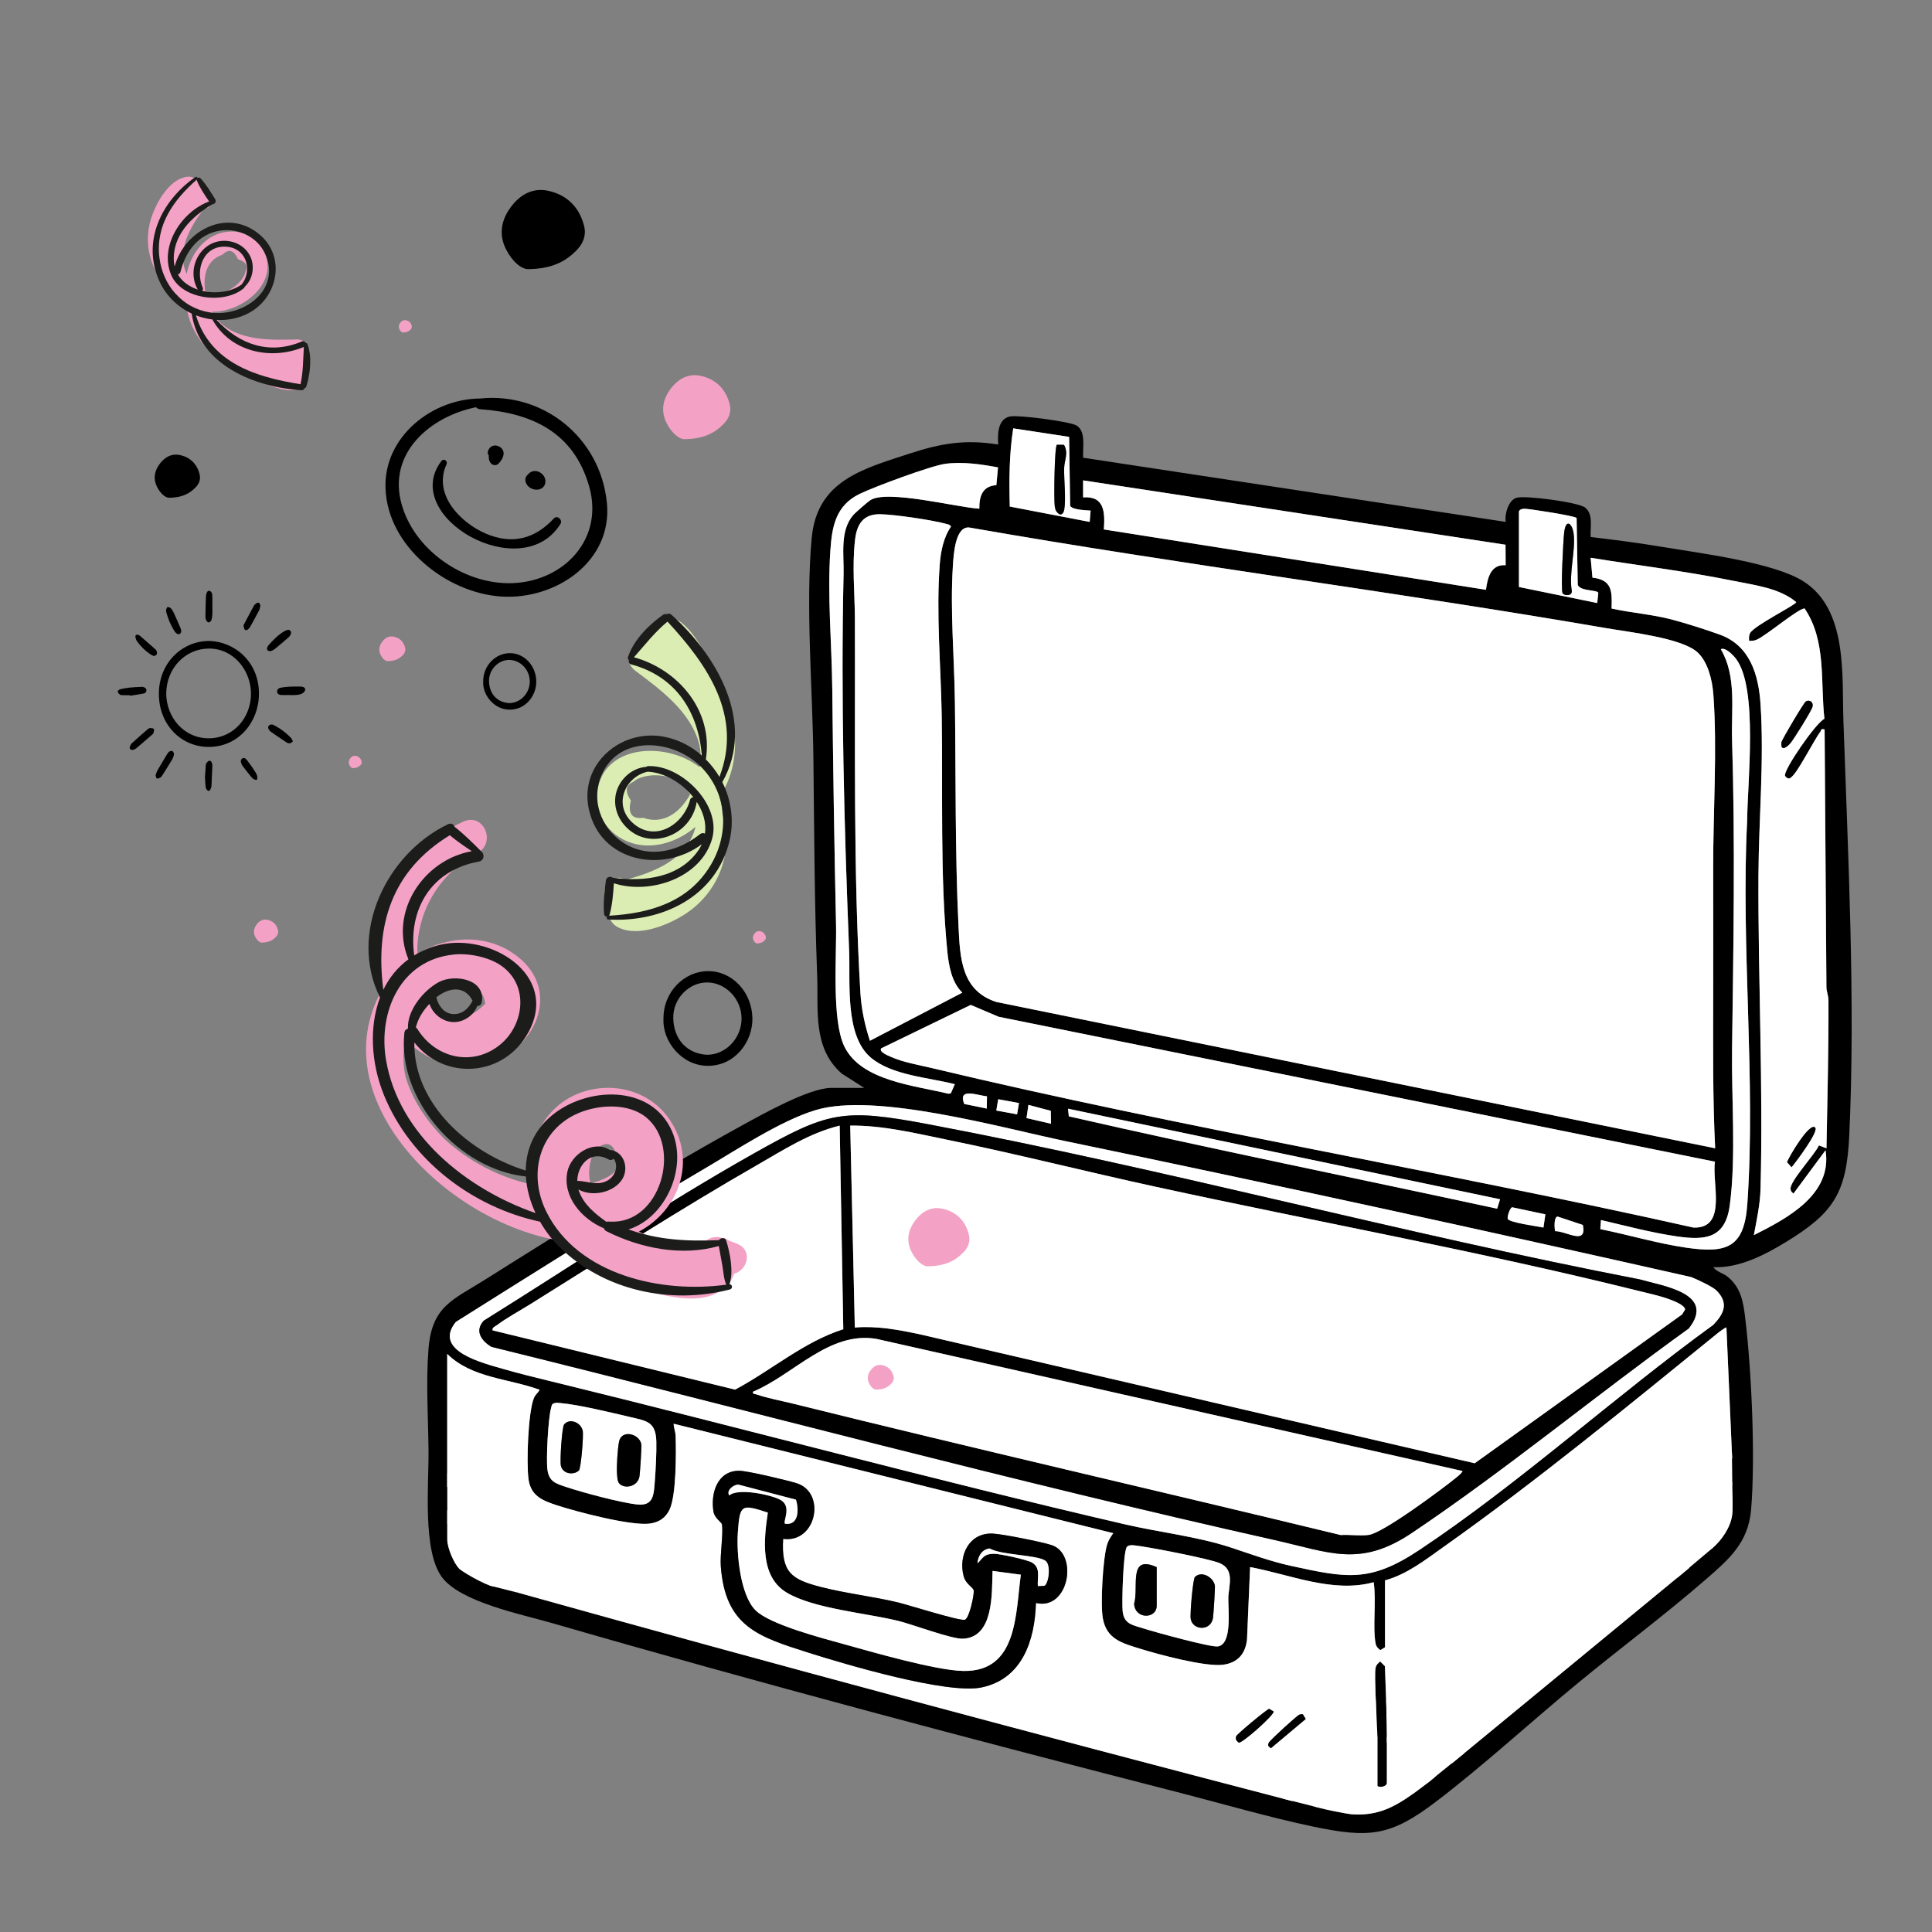
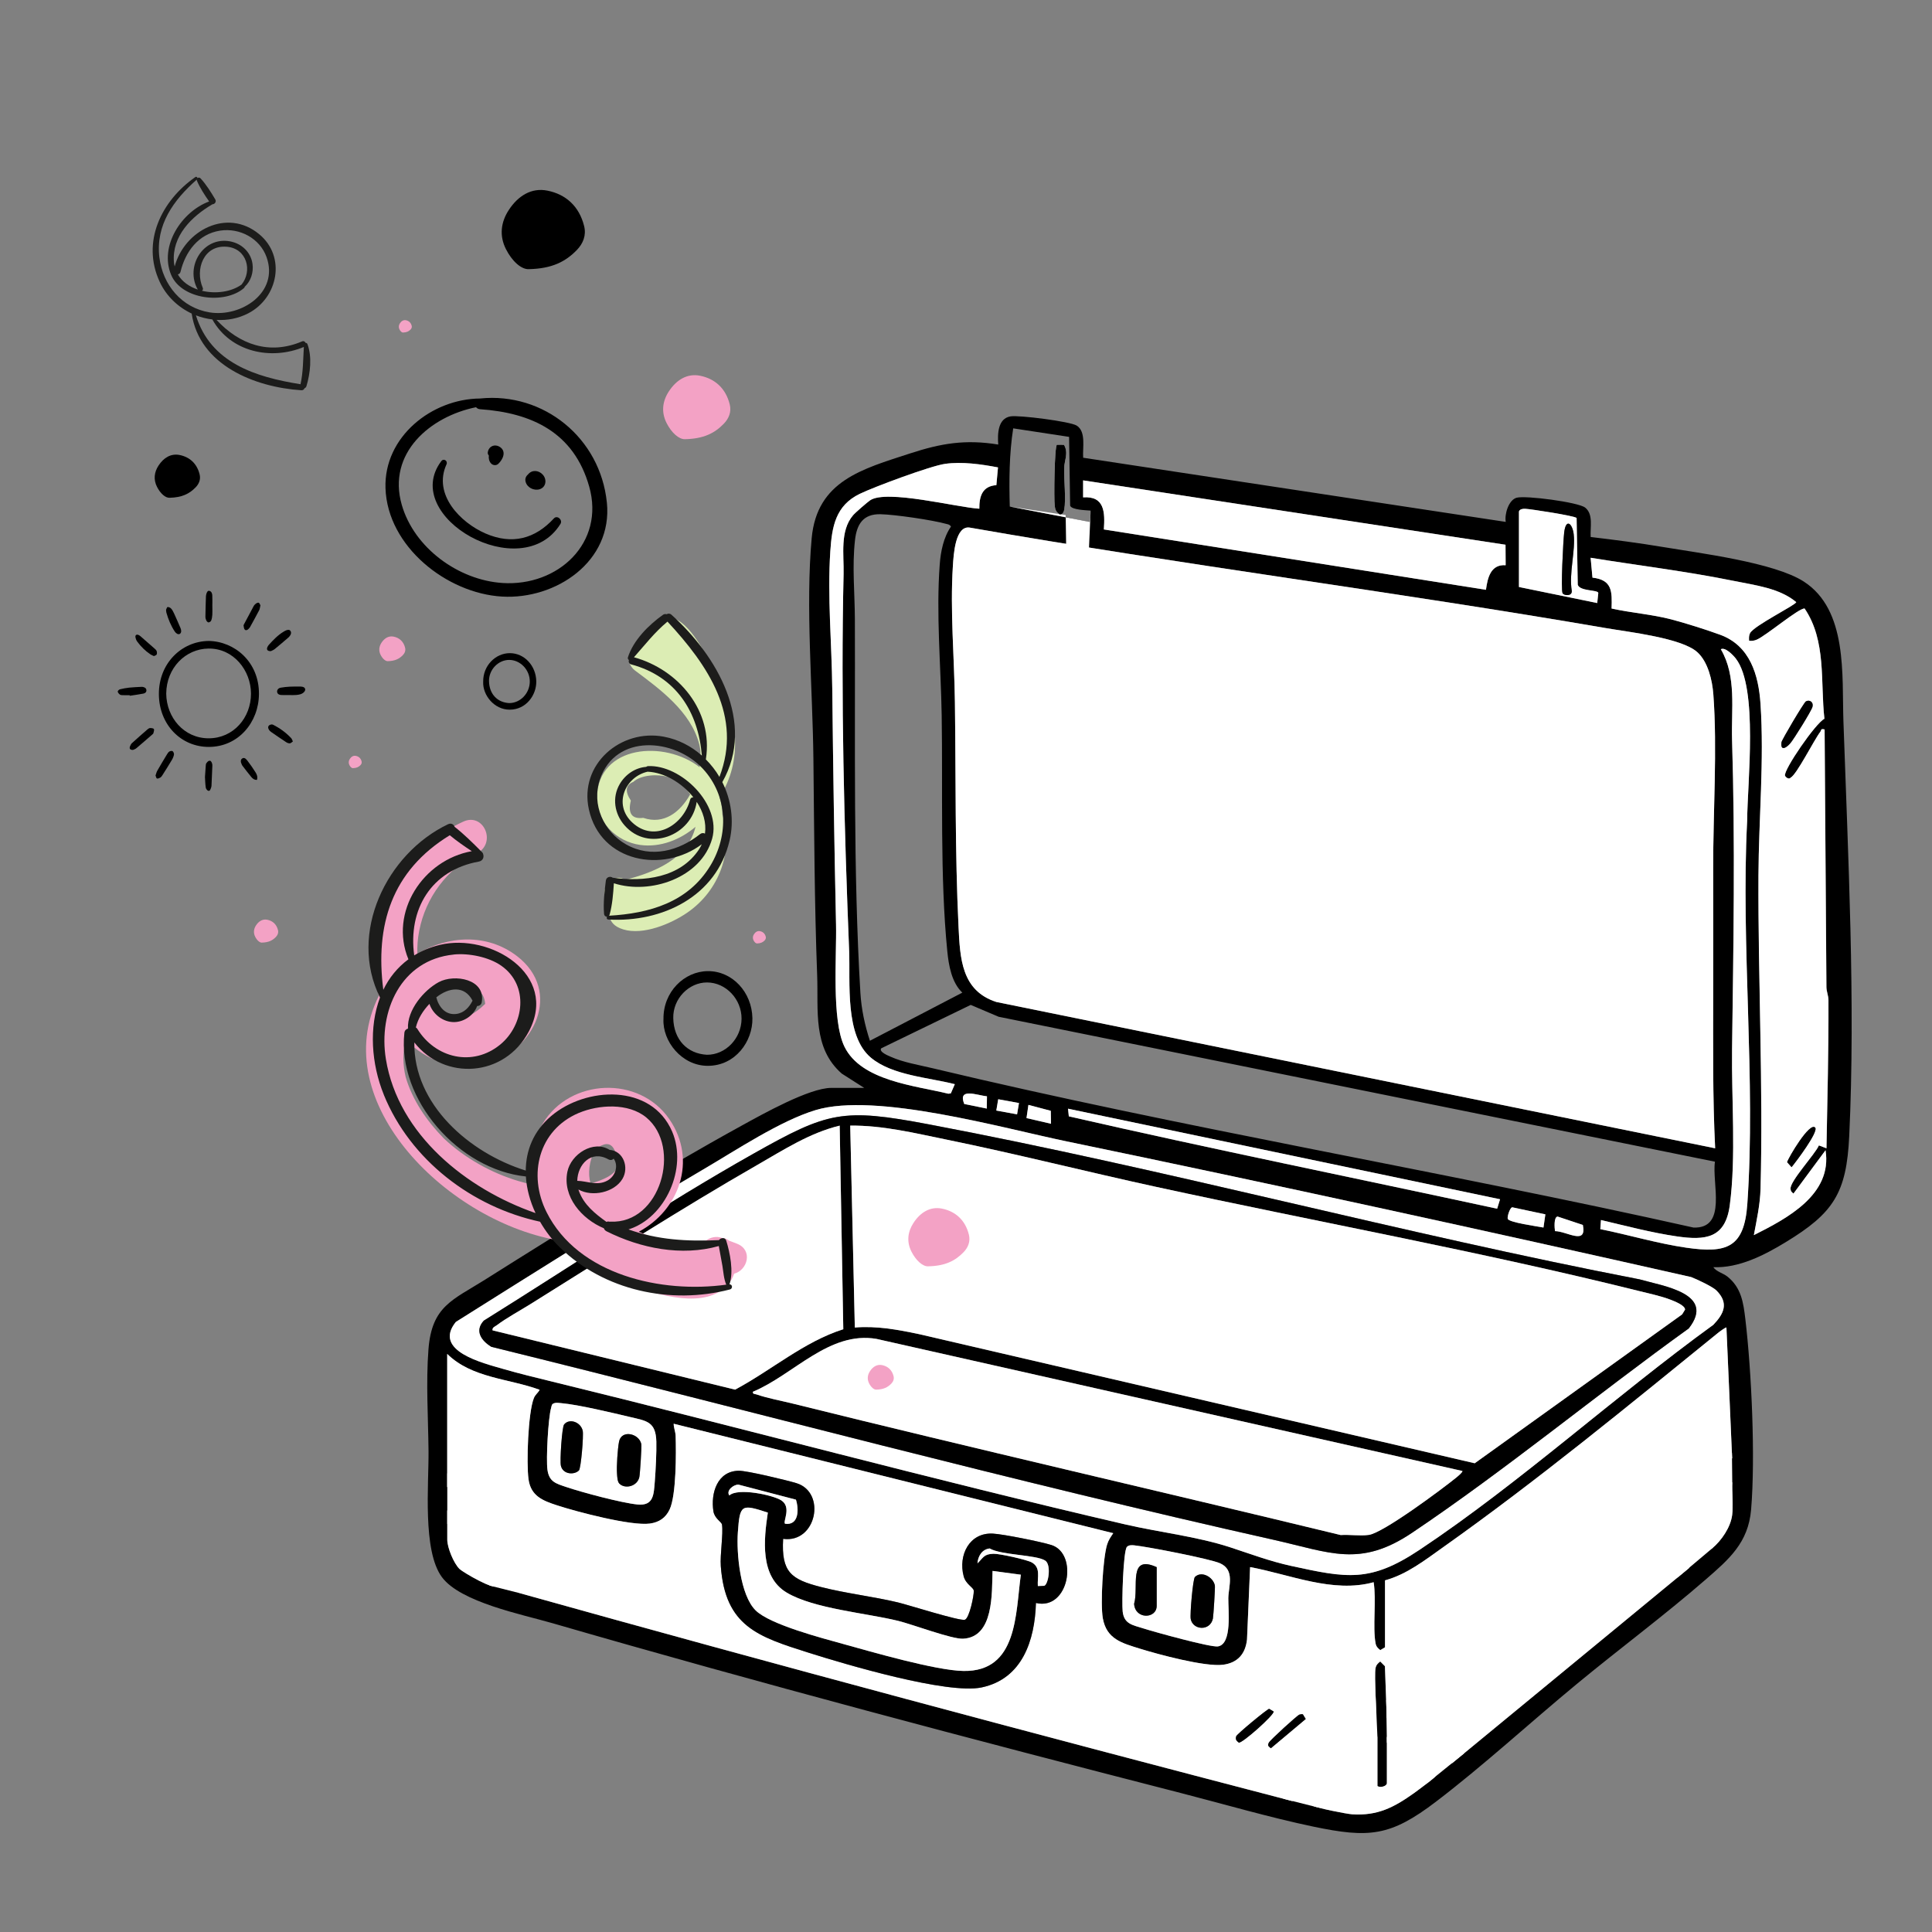
<svg xmlns="http://www.w3.org/2000/svg" id="Calque_1" version="1.1" viewBox="0 0 1024 1024">
  <rect x="0" y="0" width="1024" height="1024" fill="#808080" stroke="none" />
  <g>
    <g>
      <path d="M458.07,576.62l-11.91-7.59c-15.55-13.59-12.35-33.59-13.04-51.96-1.45-38.36-1.57-76.5-2-115-.4-36.61-4.21-80.8-.91-116.83,2.79-30.45,26.89-36.66,52.1-44.9,16.39-5.35,29.32-7.57,46.78-4.72-.4-5.51-.3-13.84,6.56-14.94,4.54-.73,31.49,2.7,35,4.88,5.15,3.2,3.05,11.95,3.45,17.05l223.99,34.01c-.76-4,1.47-11.57,5.71-12.8,4.66-1.35,32.78,2.36,36.37,5.22,4.48,3.58,2.57,10.53,2.92,15.58,12.74,1.51,25.56,3.17,38.21,5.29,19.55,3.27,59.01,8.21,74.7,18.3,23.44,15.08,20.21,49.76,21.05,73.95,2.44,70.88,6.44,149.35,3.08,220-1.44,30.27-8.35,40.82-33.74,56.26-11.29,6.87-24.77,13.78-38.3,13.21,1.57,2.37,5.23,3.18,7.49,4.99,7.32,5.86,8.45,13.72,9.49,22.51,3.3,27.72,5.38,73.53,3.05,101.03-1.49,17.54-11.72,26.29-24.02,36.98-21.9,19.03-46.04,36.96-68.49,55.51-24.56,20.3-49.46,43.21-74.63,62.37-24.04,18.31-35.34,19.3-64.91,13.12-23.1-4.83-47.2-11.89-70.2-17.8-110.72-28.45-223.25-58.2-333-90-16.19-4.69-48.68-11.08-58.61-24.39-10.39-13.93-6.96-49.13-7.13-66.87-.17-17.8-1.41-36-.03-53.95,1.77-22.93,12.86-26.08,30.07-36.93,43.64-27.53,91.13-56.98,136.24-81.76,10.77-5.92,35.57-19.83,47.17-19.83h17.5,0ZM578.06,270.63c-2.48-.22-10.09-.36-10.86-2.64l-.56-36.44-29.62-4.51c-2.12,13.51-2.21,27.65-1.82,41.44l42.35,8.15.5-6h.01ZM528.96,247.73c-8.88-1.69-19.12-3.17-28.15-1.87-7.73,1.11-37.4,12.15-45.12,15.88-12.8,6.19-14.75,17.25-15.61,30.39-1.59,24.09.77,48.98,1.03,72.95.45,41.72,1.08,83.42,2,125,.37,16.67-2.41,50.46,4.42,64.58,8.87,18.33,37.55,20.7,55.09,25.02l1.33-.17,2.12-4.88c-13.85-3.56-33.2-4.62-44.47-14.04-13.97-11.67-10.88-39.97-11.54-56.46-2.64-66.21-4.45-133.82-2.95-199.97.23-10.21-2.03-22.68,4.98-31.02,1.21-1.44,7.63-6.97,9.05-7.95,8.69-5.98,46.28,3.79,57.92,4.43-.09-6.56,1.61-12.03,9.03-12.48l.86-9.42h.01,0ZM797.96,288.72l-223.9-34.11v9c11.39-.8,11.63,7.86,11,17.01l202.52,31.98c.85-6.32,2.5-13.6,10.44-13.02l-.07-10.86h.01,0ZM805.07,271.12v40l41.49,8.51.57-5.4c-.45-1.69-9.72-.78-10.9-4.28l-.6-35.4c-.81-1.12-24.24-4.74-27.22-4.88-1.27-.06-2.95.14-3.35,1.45h0ZM461.08,551.62l48.97-25.5c-5.7-5.42-7.23-14.51-7.97-22.01-3.92-39.56-2.32-84.86-2.97-125.03-.43-26.15-3-53.72-1.03-79.95.51-6.83,2.01-14.34,5.96-20.02-.68-1.15-1.44-1.14-2.52-1.44-7.32-2.05-27.3-4.98-34.93-5.12-9.06-.17-12.47,5.23-13.42,13.68-1.59,14.11-.12,27.94-.07,41.85.25,64.91-.92,133.6,2.92,198.08.52,8.7,2.35,17.23,5.05,25.46h.01,0ZM909.07,608.62c-1.38-27.47-1.03-55.01-1.04-82.54,0-21.79.07-44.04,0-65.92-.09-29.4,2.24-63.32.08-92.08-.56-7.44-2.8-17.3-8.54-22.46-8.38-7.52-36.39-10.64-48.3-12.7-111.98-19.32-224.9-33.61-336.84-53.21-8.19-1.85-9.01,14.41-9.39,20.36-1.51,23.77.77,48.35,1.08,72,.53,39.6,0,79.5,1.92,119.08.81,16.75,1.51,33.95,20.08,39.92l380.95,77.54h0ZM927.08,339.61c-.08-1.37-.16-2.71.49-4,2.03-4.04,24.44-15.02,24.49-16.49-8.79-7.41-21.8-8.94-32.79-11.19-25.15-5.12-50.9-8.23-76.18-12.32l.98,10.53c10.51,1.2,10.43,7.31,10.13,16.37,10.45,2.32,21.35,3.06,31.72,5.78,7.42,1.94,18.76,5.53,25.86,8.14,15.8,5.81,20.33,21.24,21.36,36.64,2,29.98-.95,61.08-1.09,90.99-.25,55.14,2.56,111.16,1.1,166.1-.22,8.18-2.05,16.5-3.54,24.46,17.56-8.84,41.71-21.44,38-45l-17,22.98c-.95-.79-1.46-1.17-1.56-2.51-.31-4.14,12.95-18.22,15.04-23.02l4.01,1.54c.49-26.18,1.16-52.32,1.05-78.54,0-2.36-1.07-4.56-1.08-6.92-.3-45.53-.68-91.02-.96-136.54-2.3-.57-1.64.42-2.29,1.26-3.27,4.24-12.5,22.66-15.69,24.26-.94,1.23-2.8-.26-3.01-1.07-.78-3.02,16.2-27.82,20.89-30.11-2.21-19.51,1.14-41.25-10.49-58.43-2.91-.43-20.67,14.6-25.45,16.53-1.34.54-2.52.73-3.95.54l-.04.02h0ZM848.2,651.48c15.03,3.03,30.51,7.66,45.66,9.85,21.34,3.07,30.64.01,32.25-23.16,4.58-65.74-3.49-136.8-.09-203.09.12-20.35,5.94-70.45-5.96-85.95-1.52-1.97-5.69-6.27-7.99-5.01,8.48,14.39,5.45,32.05,5.95,48.05,1.7,54.6.73,109.34,0,163.92-.35,26.33,2.21,57.13-1.22,82.78-2.35,17.54-12.94,18.64-27.95,16.47-13.22-1.92-27.27-5.62-40.31-8.69l-.35,4.85v-.02h.01ZM908.97,615.72l-379.68-76.82-14.79-6.28-47.43,23.01c-1.42,1.91,3.96,3.99,5.02,4.47,6.64,2.99,14.87,4.33,21.97,6.03,133.51,31.92,269.59,54.48,403.56,84.51,18.06.57,9.6-23.59,11.35-34.93h0ZM523.02,587.57l.1-6.49c-5.34-.57-15.57-4.78-12.05,4.05l11.96,2.44h-.01ZM540.08,584.63l-11-2.01-1.01,5.99,11,2.01,1.01-5.99ZM909.73,683.96c-2.01-2.01-10.41-5.96-13.4-7.1-110.06-24.85-220.53-49.01-331.07-71.93-34.29-7.11-101.24-26.14-132.95-16.57-18.78,5.67-42.19,21.29-59.55,31.45-44.26,25.92-87.78,53.63-131.16,80.84-12.46,15.42,14.64,21.85,25.04,24.89,8.56,2.5,17.55,4.66,26.22,6.78,101.02,24.7,201.94,52.09,303.39,75.61,18.24,4.23,38.22,6.42,55.82,12.18,10.52,3.44,20.98,7.38,32.17,9.83,29.79,6.52,41.99,8.9,68.14-8.51,53.28-35.47,103.71-81.56,155.73-119.27,5.61-5.88,8.34-11.47,1.61-18.21h.01ZM556.94,588.75l-11.86-3.14-1.01,7,13,3-.12-6.87h-.01ZM795.07,635.63l-229-48,.43,4.06c75.31,17.25,151.38,32.61,227.02,48.95l1.55-5.01ZM819.08,643.63l-17.57-3.74c-1.25.23-2.73,4.94-2.37,6.11.59,1.95,15.92,4.04,18.93,4.62l1.01-6.99ZM824.18,652.52c6.25.04,17.01,7.74,14.77-3.27l-13.41-4.46c-2.07.35-1.61,6-1.36,7.73h0ZM734.07,837.62v35.5l-2.49,1.5c-1.26-.99-2.17-1.85-2.49-3.52-1.64-8.56.48-23.16-1.04-32.47-21.52,5.96-44.29-4.1-65.48-8.02l-1.64,38.39c-.84,7.62-4.92,12.32-12.63,13.36-9.43,1.27-34.08-5.38-44.01-8.47s-17.82-5.07-19.79-16.21c-1.33-7.52.05-31.56,2.23-38.87.73-2.46,1.93-4.12,3.31-6.17l-232.99-58.01c.02,2.22.97,4.2,1.04,6.45.3,9.01.35,31.38-3.16,38.94-2.08,4.48-5.59,6.85-10.48,7.52-9.88,1.36-38.73-6.24-49.18-9.65-7.57-2.47-13.93-4.92-15.15-13.85s-.25-35.3,2.83-42.99c.78-1.94,2.21-2.73,3.07-4.41-16.43-6.03-35.91-6.15-49-19.01v70.5c20.41,11.75,33.69,31.41,37.19,54.81l1.46,1.54c136.07,38.07,272.6,74.53,409.34,110.16,4.97-21.82,21.3-40.47,43.92-44.1.96-1.12-.66-22.29.13-26.38.32-1.68,1.22-2.52,2.49-3.52l2.48,2.5,1,27.5c15.8-2.05,31.01,8.56,34.5,23.99l125.58-103.42c2.17-3.3.43-16.75,1.04-21.96,1.52-13.01,10.68-29.46,21.91-36.32l-3.02-69.29c-.22-.32-3.38,1.96-4.01,2.48-47.63,38.64-95.91,78.39-146.08,113.92-9.64,6.82-19.26,14.43-30.89,17.61v-.03h.01ZM293.71,743.73c-1.42.49-1.26,1.3-1.59,2.43-1.57,5.35-2.74,27.18-1.95,32.86.89,6.37,4.51,7.28,9.9,9.1,8.52,2.88,29.26,8.43,37.79,9.28,8.65.86,8.65-5.29,9.21-12.3.45-5.64.95-15.51.81-20.99-.28-10.59-5.06-10.98-13.76-13.04-9.61-2.27-27.46-6.58-36.66-7.38-1.2-.1-2.59-.36-3.74.03h0ZM918.07,803.12c.72-5.35-.52-11.98,0-17.5-8.73,6.67-12.83,21.84-12,32.52.12,1.48-.79,2.89,1.48,2.47,4.9-4.13,9.65-11.08,10.51-17.49h.01ZM237.07,800.62v15.5c0,4.12,3.4,12.49,6.51,15.49,1.71,1.65,19.3,12.06,19.51,8.49-2.41-12.74-9.44-27.07-19.49-35.51-.9-.75-5.73-4.9-6.53-3.97h0ZM597.31,819.86c-2,2.08-2.77,29.9-2.27,34.29.78,6.76,5.58,7.22,11.03,8.97s35.64,10.11,39.44,9.52c7.66-1.2,5.42-19.6,5.52-25.55.1-6.28,3.67-14.94-4.4-18.52-5.32-2.36-38.61-8.83-45.53-9.51-1.28-.13-2.83-.19-3.79.81h0ZM730.07,920.62c-15.53,1.9-29.43,16.18-33.69,30.8-.48,1.63-1.99,4.59-.33,5.7s17.67,4.29,20.54,4.48c13.55.9,22.22-3.64,32.8-11.17,1.71-1.22,10.77-7.94,11.25-8.83,1.67-3.16-3.47-12.56-6.07-14.98s-19.49-10.42-19.49-5.51v24c0,1.56-3.46,2.63-5,1.5v-26h0Z" />
      <path d="M909.07,608.62l-380.95-77.54c-18.57-5.97-19.27-23.17-20.08-39.92-1.91-39.58-1.39-79.48-1.92-119.08-.31-23.65-2.59-48.23-1.08-72,.38-5.95,1.19-22.21,9.39-20.36,111.94,19.6,224.87,33.89,336.84,53.21,11.91,2.06,39.93,5.18,48.3,12.7,5.75,5.16,7.99,15.01,8.54,22.46,2.16,28.76-.17,62.68-.08,92.08.07,21.88,0,44.12,0,65.92,0,27.54-.34,55.08,1.04,82.54h0Z" fill="#fff" />
      <path d="M734.07,837.62c11.63-3.18,21.25-10.78,30.89-17.61,50.17-35.53,98.46-75.28,146.08-113.92.64-.52,3.79-2.79,4.01-2.48l3.02,69.29c-11.23,6.86-20.38,23.31-21.91,36.32-.61,5.22,1.13,18.66-1.04,21.96l-125.58,103.42c-3.49-15.43-18.7-26.04-34.5-23.99l-1-27.5-2.48-2.5c-1.26,1-2.17,1.84-2.49,3.52-.78,4.08.84,25.26-.13,26.38-22.62,3.64-38.94,22.29-43.92,44.1-136.74-35.63-273.27-72.09-409.34-110.16l-1.46-1.54c-3.5-23.4-16.78-43.05-37.19-54.81v-70.5c13.08,12.86,32.56,12.98,49,19.01-.87,1.68-2.3,2.47-3.07,4.41-3.08,7.69-3.99,34.51-2.83,42.99,1.22,8.93,7.58,11.38,15.15,13.85,10.45,3.41,39.29,11.01,49.18,9.65,4.89-.67,8.39-3.04,10.48-7.52,3.51-7.56,3.46-29.93,3.16-38.94-.08-2.25-1.02-4.23-1.04-6.45l232.99,58.01c-1.39,2.05-2.58,3.71-3.31,6.17-2.18,7.31-3.56,31.35-2.23,38.87,1.97,11.15,10.25,13.25,19.79,16.21s34.58,9.74,44.01,8.47c7.71-1.04,11.79-5.74,12.63-13.36l1.64-38.39c21.19,3.91,43.96,13.98,65.48,8.02,1.51,9.32-.6,23.91,1.04,32.47.32,1.67,1.22,2.53,2.49,3.52l2.49-1.5v-35.5.03h-.01ZM415.08,815.63c17.68,2.43,23.01-24.66,7.01-29.53-5.1-1.55-26.14-6.62-30.53-6.57-11.36.15-14.97,11.85-13.43,21.53.61,3.81,4.32,5.55,4.54,7.01.75,5.01-1.1,15.76-.63,22.09,2.35,31.82,19.74,37.31,46.27,45.73,19.68,6.25,73.93,22.32,92.01,18.48,21.61-4.6,28.15-25.03,28.75-44.75,17.55,4.14,22.61-26.14,8.22-30.71-5.53-1.76-25.42-5.76-31.02-6.06-12.49-.69-18.48,11.47-15.51,22.59,1.17,4.39,5.19,5.83,5.35,7.67.2,2.38-2.33,14.62-4.71,15.39-2.62.85-29.91-7.86-35.51-9.19-13.44-3.2-27.6-4.76-40.83-8.17-15.67-4.03-21.01-7.76-19.98-25.5h0ZM672.68,905.71c-1.13.17-17.18,13.46-17.48,14.56-.48,1.77.11,2.32,1.39,3.35,1.92.4,18.87-14.75,18.47-16.49l-2.38-1.43h0ZM688.74,908.77c-1.06.28-15.48,13.46-16.19,14.83-.91,1.76-.16,1.91,1.04,3.01l18.48-15.51-1.51-2.48c-.61-.16-1.22,0-1.81.15h0Z" fill="#fff" />
-       <path d="M908.97,615.72c-1.75,11.34,6.71,35.49-11.35,34.93-133.98-30.04-270.05-52.6-403.56-84.51-7.1-1.7-15.33-3.04-21.97-6.03-1.06-.48-6.44-2.56-5.02-4.47l47.43-23.01,14.79,6.28,379.68,76.82h0Z" fill="#fff" />
      <path d="M927.08,339.61c1.43.19,2.61,0,3.95-.54,4.78-1.94,22.53-16.96,25.45-16.53,11.64,17.18,8.28,38.92,10.49,58.43-4.69,2.29-21.67,27.09-20.89,30.11.21.81,2.07,2.3,3.01,1.07,3.19-1.6,12.42-20.03,15.69-24.26.65-.84,0-1.83,2.29-1.26.28,45.51.66,91.01.96,136.54.02,2.36,1.07,4.56,1.08,6.92.1,26.22-.57,52.36-1.05,78.54l-4.01-1.54c-2.09,4.8-15.35,18.87-15.04,23.02.1,1.34.61,1.72,1.56,2.51l17-22.98c3.72,23.56-20.43,36.17-38,45,1.49-7.96,3.32-16.28,3.54-24.46,1.46-54.93-1.35-110.95-1.1-166.1.14-29.91,3.09-61.01,1.09-90.99-1.03-15.4-5.55-30.83-21.36-36.64-7.1-2.61-18.44-6.2-25.86-8.14-10.37-2.71-21.27-3.46-31.72-5.78.3-9.07.38-15.18-10.13-16.37l-.98-10.53c25.28,4.09,51.04,7.19,76.18,12.32,11,2.24,24,3.77,32.79,11.19-.04,1.48-22.45,12.45-24.49,16.49-.65,1.29-.57,2.63-.49,4l.04-.02h0ZM957.18,371.74c-1.09.62-12.75,20.36-12.93,21.61-.7,4.8,2.33,3.3,4.65.61,1.81-2.1,11.23-17.23,11.74-19.29.68-2.73-1.71-3.93-3.46-2.92h0ZM962.06,597.63c-2.94-3.1-14.17,15.99-14.83,18.35l2.34,2.63c2.2-2.67,14.5-18.87,12.49-20.98Z" fill="#fff" />
-       <path d="M461.08,551.62c-2.7-8.23-4.53-16.76-5.05-25.46-3.83-64.48-2.67-133.17-2.92-198.08-.05-13.91-1.53-27.74.07-41.85.95-8.45,4.36-13.85,13.42-13.68,7.62.14,27.6,3.07,34.93,5.12,1.09.3,1.84.3,2.52,1.44-3.95,5.68-5.45,13.19-5.96,20.02-1.97,26.22.6,53.79,1.03,79.95.65,40.16-.95,85.47,2.97,125.03.74,7.5,2.27,16.59,7.97,22.01l-48.97,25.5h-.01,0Z" fill="#fff" />
      <path d="M909.73,683.96c6.72,6.73,3.99,12.33-1.61,18.21-52.02,37.71-102.45,83.8-155.73,119.27-26.15,17.41-38.35,15.03-68.14,8.51-11.19-2.45-21.65-6.38-32.17-9.83-17.6-5.76-37.58-7.95-55.82-12.18-101.45-23.52-202.37-50.91-303.39-75.61-8.67-2.12-17.66-4.29-26.22-6.78-10.4-3.04-37.5-9.47-25.04-24.89,43.37-27.21,86.9-54.93,131.16-80.84,17.36-10.17,40.77-25.79,59.55-31.45,31.71-9.57,98.66,9.46,132.95,16.57,110.54,22.92,221.01,47.08,331.07,71.93,2.99,1.14,11.39,5.09,13.4,7.1h-.01ZM256.43,699.97c-5.01,5.46-1.28,10.58,3.94,13.85,137.99,34.08,275.9,71.22,414.69,102.31,29.89,6.7,45.71,14.85,73.33-3.7,49.79-33.44,97.89-73.25,146.68-108.32,14.51-18.55-13.45-22.4-25.98-26.01-126.13-24.36-250.64-58.31-376.82-82.18-45.76-8.66-53.27-6.78-92.86,15.52-48.52,27.33-95.71,59.07-142.97,88.53h-.01Z" fill="#fff" />
      <path d="M797.96,288.72l.07,10.86c-7.94-.58-9.59,6.7-10.44,13.02l-202.52-31.98c.63-9.14.39-17.8-10.99-17.01v-9l223.89,34.11h-.01Z" fill="#fff" />
      <path d="M528.96,247.73l-.86,9.42c-7.41.46-9.12,5.92-9.03,12.48-11.63-.63-49.22-10.41-57.92-4.43-1.42.98-7.84,6.5-9.05,7.95-7.01,8.33-4.75,20.81-4.98,31.02-1.5,66.15.31,133.76,2.95,199.97.66,16.5-2.43,44.79,11.54,56.46,11.27,9.42,30.62,10.48,44.47,14.04l-2.12,4.88-1.33.17c-17.53-4.32-46.22-6.69-55.09-25.02-6.83-14.11-4.05-47.9-4.42-64.58-.92-41.58-1.55-83.28-2-125-.26-23.97-2.62-48.86-1.03-72.95.87-13.13,2.82-24.19,15.61-30.39,7.71-3.73,37.39-14.77,45.12-15.88,9.03-1.3,19.28.18,28.15,1.87h-.01Z" fill="#fff" />
      <path d="M848.2,651.48l.35-4.85c13.04,3.07,27.09,6.78,40.31,8.69,15.01,2.18,25.61,1.07,27.95-16.47,3.43-25.66.87-56.46,1.22-82.78.73-54.58,1.7-109.31,0-163.92-.5-16,2.53-33.65-5.95-48.05,2.3-1.26,6.47,3.04,7.99,5.01,11.9,15.5,6.08,65.6,5.96,85.95-3.39,66.29,4.68,137.36.09,203.09-1.62,23.18-10.91,26.24-32.25,23.16-15.15-2.18-30.63-6.82-45.66-9.85v.02h-.01Z" fill="#fff" />
      <path d="M293.71,743.73c1.15-.4,2.54-.14,3.74-.03,9.2.8,27.05,5.12,36.66,7.38,8.7,2.05,13.48,2.44,13.76,13.04.15,5.48-.36,15.35-.81,20.99-.56,7.01-.56,13.16-9.21,12.3-8.53-.85-29.27-6.4-37.79-9.28-5.4-1.82-9.01-2.73-9.9-9.1-.79-5.68.38-27.51,1.95-32.86.33-1.13.17-1.94,1.59-2.43h0ZM306.83,779.38c1.11-1.11,2.56-18.61,2.02-21.05-1.04-4.65-7.13-6.78-9.88-3.31-1.1,1.39-2.3,19.2-1.68,21.87,1.07,4.59,7.03,4.99,9.54,2.48h0ZM328.31,786.38c3.01,3,9.46,1.45,10.55-3.48.35-1.61,1.31-16.24,1.03-17.55-1.21-5.62-10.54-7.75-11.79-1.21-.73,3.83-1.37,13.15-1.06,17.03.13,1.55.17,4.11,1.27,5.22h0Z" fill="#fff" />
      <path d="M597.31,819.86c.96-.99,2.51-.93,3.79-.81,6.91.68,40.2,7.15,45.53,9.51,8.07,3.58,4.5,12.24,4.4,18.52s2.15,24.35-5.52,25.55c-3.8.59-33.73-7.68-39.44-9.52s-10.25-2.21-11.03-8.97c-.51-4.38.26-32.21,2.27-34.29h0ZM613.07,830.62c-15.36-6.95-9.35,10.54-11.97,19.45.52,8.37,11.97,8.04,11.97,1.05v-20.5ZM633.31,835.86c-1.06,1.06-2.68,19.78-2.21,22.24,1.15,5.96,10.26,6.58,11.75-.19.29-1.33,1.25-16.56,1.05-17.55-.89-4.49-7.1-8-10.6-4.5h.01Z" fill="#fff" />
      <path d="M730.07,920.62v26c1.54,1.13,5,.06,5-1.5v-24c0-4.91,16.95,3.13,19.49,5.51s7.74,11.83,6.07,14.98c-.47.89-9.53,7.61-11.25,8.83-10.58,7.53-19.25,12.07-32.8,11.17-2.86-.19-18.82-3.34-20.54-4.48s-.15-4.07.33-5.7c4.27-14.62,18.17-28.9,33.69-30.8h0Z" fill="#fff" />
-       <path d="M578.06,270.63l-.5,6-42.35-8.15c-.39-13.8-.31-27.93,1.82-41.44l29.62,4.51.56,36.44c.78,2.28,8.38,2.42,10.86,2.64h-.01ZM563.93,235.77l-3.76-.03c-1.29,1.03-1.64,28.76-1.15,32.44.29,2.17.76,3.17,2.56,4.45,1.55.31,2.24-1.17,2.48-2.5,1.01-5.69-.19-15.66-.04-22.04.1-4.13,2.43-8.07-.1-12.31h.01Z" fill="#fff" />
+       <path d="M578.06,270.63l-.5,6-42.35-8.15l29.62,4.51.56,36.44c.78,2.28,8.38,2.42,10.86,2.64h-.01ZM563.93,235.77l-3.76-.03c-1.29,1.03-1.64,28.76-1.15,32.44.29,2.17.76,3.17,2.56,4.45,1.55.31,2.24-1.17,2.48-2.5,1.01-5.69-.19-15.66-.04-22.04.1-4.13,2.43-8.07-.1-12.31h.01Z" fill="#fff" />
      <path d="M805.07,271.12c.4-1.3,2.08-1.51,3.35-1.45,2.98.14,26.41,3.76,27.22,4.88l.6,35.4c1.18,3.5,10.44,2.58,10.9,4.28l-.57,5.4-41.49-8.51v-40h0ZM828.22,314.46c.84,1.31,5.14,1.65,4.85-1.34-1.58-9.35,2.07-21.27,1.02-30.02-.67-5.6-4.09-8.61-5.03-.99-.52,4.23-1.89,30.71-.84,32.35h0Z" fill="#fff" />
      <path d="M795.07,635.63l-1.55,5.01c-75.64-16.35-151.71-31.7-227.02-48.95l-.43-4.06,229,48Z" fill="#fff" />
      <path d="M237.07,800.62c.8-.92,5.63,3.22,6.53,3.97,10.05,8.44,17.08,22.77,19.49,35.51-.21,3.57-17.8-6.84-19.51-8.49-3.11-3.01-6.51-11.37-6.51-15.49v-15.5h0Z" fill="#fff" />
      <path d="M918.07,803.12c-.86,6.42-5.61,13.36-10.51,17.49-2.27.42-1.37-.99-1.48-2.47-.83-10.68,3.27-25.85,12-32.52-.52,5.52.72,12.15,0,17.5h-.01Z" fill="#fff" />
      <path d="M819.08,643.63l-1.01,6.99c-3.01-.59-18.34-2.68-18.93-4.62-.36-1.17,1.12-5.89,2.37-6.11l17.57,3.74Z" fill="#fff" />
      <path d="M824.18,652.52c-.25-1.73-.71-7.38,1.36-7.73l13.41,4.46c2.24,11.01-8.51,3.31-14.77,3.27h0Z" fill="#fff" />
      <path d="M523.02,587.57l-11.96-2.44c-3.52-8.83,6.71-4.62,12.05-4.05l-.1,6.49h.01Z" fill="#fff" />
      <polygon points="556.94 588.75 557.06 595.62 544.06 592.61 545.08 585.62 556.94 588.75" fill="#fff" />
      <polygon points="540.08 584.63 539.07 590.62 528.06 588.61 529.07 582.62 540.08 584.63" fill="#fff" />
      <path d="M415.08,815.63c-1.03,17.75,4.31,21.47,19.98,25.5,13.23,3.4,27.39,4.97,40.83,8.17,5.6,1.33,32.88,10.04,35.51,9.19,2.38-.77,4.91-13.01,4.71-15.39-.16-1.84-4.18-3.29-5.35-7.67-2.97-11.12,3.02-23.27,15.51-22.59,5.6.31,25.49,4.31,31.02,6.06,14.39,4.57,9.32,34.85-8.22,30.71-.6,19.72-7.13,40.15-28.75,44.75-18.08,3.85-72.33-12.23-92.01-18.48-26.54-8.42-43.92-13.91-46.27-45.73-.47-6.33,1.38-17.08.63-22.09-.22-1.46-3.93-3.2-4.54-7.01-1.54-9.68,2.07-21.38,13.43-21.53,4.39-.06,25.43,5.02,30.53,6.57,16.01,4.87,10.67,31.96-7.01,29.53h0ZM421.86,794.84l-30.46-7.97c-2.6-.09-6.7,3.19-4.83,5.74,4.55-4.19,23.03-.25,27.46,2.56,5.7,3.62.83,11.22,2.06,12.44,7.36,1.03,7.43-7.63,5.78-12.78h-.01ZM406.97,801.71c-14.01-4.54-14.83-4.53-15.89,10.42-.78,11.1,1.2,33.38,9.49,41.48,7.62,7.45,35.1,14.63,46.28,17.72,15.41,4.27,49.15,14.07,63.77,14.32,28.87.49,27.57-30.42,30.45-51.02l-15-2.01c-.41,11.8.77,35.13-15.64,35.94-5.92.29-26.6-7.54-34.34-9.45-17.04-4.19-44.67-6.45-59.05-14.95s-12.17-28.32-10.07-42.44h0ZM550.07,840.62l3.39-.11c2.26-.78,3.86-11.13.57-13.35-4.65-3.12-23.26-2.84-29.47-6.45-4.11.47-6.21,4.12-6.47,7.9,3.21-3.14,3.38-4.92,8.49-5.09,3.13-.1,17.87,3.14,20.43,4.66,4.73,2.82,2.74,7.75,3.08,12.43h-.02Z" />
      <path d="M672.68,905.71l2.38,1.43c.39,1.74-16.55,16.88-18.47,16.49-1.28-1.03-1.87-1.58-1.39-3.35.3-1.1,16.35-14.39,17.48-14.56h0Z" />
      <path d="M688.74,908.77c.59-.16,1.2-.31,1.81-.15l1.51,2.48-18.48,15.51c-1.2-1.1-1.94-1.26-1.04-3.01.71-1.38,15.13-14.55,16.19-14.83h0Z" />
      <path d="M957.18,371.74c1.76-1,4.14.19,3.46,2.92-.51,2.06-9.93,17.19-11.74,19.29-2.32,2.7-5.36,4.19-4.65-.61.18-1.25,11.84-20.98,12.93-21.61h0Z" />
      <path d="M962.06,597.63c2,2.11-10.3,18.31-12.49,20.98l-2.34-2.63c.66-2.35,11.89-21.45,14.83-18.35Z" />
      <path d="M256.43,699.97c47.27-29.46,94.46-61.2,142.97-88.53,39.59-22.3,47.1-24.18,92.86-15.52,126.18,23.87,250.69,57.82,376.82,82.18,12.53,3.61,40.5,7.46,25.98,26.01-48.79,35.06-96.89,74.88-146.68,108.32-27.62,18.55-43.43,10.39-73.33,3.7-138.79-31.09-276.7-68.23-414.69-102.31-5.22-3.27-8.95-8.39-3.94-13.85h.01ZM446.97,704.52l-1.91-107.9c-15.9,3.84-29.66,12.8-43.66,20.83-40.66,23.33-80.46,48.95-120.24,73.76-5.51,3.44-12.84,7.41-17.81,11.19-.99.75-2.53,1.12-2.28,2.72l128.56,31.42c19.16-10.21,36.57-25.45,57.35-32.01h-.01ZM453.07,703.62c11.45-.98,22.84,1.13,34.01,3.49l294.55,68.45,109.95-78.91,1.54-2.53c0-2.29-5.79-4.5-7.78-5.27-5.15-1.98-11.82-3.38-17.26-4.74-83.32-20.75-170.81-36.65-255.02-54.98-37.28-8.11-74.42-17.56-111.8-25.2-16.63-3.4-33.57-7.53-50.62-7.33l2.44,107.02h0ZM775.07,779.63l-310.51-70c-25.12-4.29-43.96,19.03-65.48,28-.29,1.34,1.04,1.13,2,1.46,5.77,2.01,13.1,3.33,19.17,4.84,96.58,23.98,193.62,46.2,290.34,69.66,4.79-.31,10.22.57,14.9-.07,7.67-1.05,38.91-24.33,46.5-30.5.57-.46,3.55-2.95,3.08-3.41v.02h0Z" />
      <path d="M328.31,786.38c-1.11-1.1-1.15-3.67-1.27-5.22-.32-3.88.32-13.19,1.06-17.03,1.25-6.54,10.58-4.41,11.79,1.21.28,1.31-.67,15.94-1.03,17.55-1.08,4.93-7.54,6.48-10.55,3.48h0Z" />
      <path d="M306.83,779.38c-2.51,2.5-8.46,2.1-9.54-2.48-.63-2.67.58-20.49,1.68-21.87,2.75-3.47,8.84-1.34,9.88,3.31.54,2.44-.91,19.94-2.02,21.05h0Z" />
      <path d="M633.31,835.86c3.5-3.5,9.71.01,10.6,4.5.2.99-.76,16.22-1.05,17.55-1.49,6.78-10.61,6.15-11.75.19-.47-2.46,1.15-21.18,2.21-22.24h-.01Z" />
      <path d="M613.07,830.62v20.5c0,6.99-11.45,7.32-11.97-1.05,2.61-8.92-3.4-26.4,11.97-19.45Z" />
      <path d="M563.93,235.77c2.53,4.24.2,8.19.1,12.31-.16,6.38,1.05,16.35.04,22.04-.24,1.33-.93,2.81-2.48,2.5-1.81-1.27-2.28-2.28-2.56-4.45-.49-3.67-.14-31.4,1.15-32.44l3.76.03h-.01Z" />
      <path d="M828.22,314.46c-1.05-1.64.32-28.12.84-32.35.94-7.63,4.36-4.61,5.03.99,1.05,8.75-2.6,20.67-1.02,30.02.29,2.99-4.01,2.66-4.85,1.34h0Z" />
      <path d="M406.97,801.71c-2.11,14.12-4.36,33.9,10.07,42.44s42,10.76,59.05,14.95c7.75,1.91,28.43,9.74,34.34,9.45,16.41-.81,15.23-24.14,15.64-35.94l15,2.01c-2.88,20.6-1.58,51.52-30.45,51.02-14.62-.25-48.36-10.05-63.77-14.32-11.18-3.1-38.66-10.27-46.28-17.72-8.3-8.1-10.28-30.39-9.49-41.48,1.06-14.95,1.87-14.96,15.89-10.42h0Z" fill="#fff" />
      <path d="M421.86,794.84c1.64,5.15,1.58,13.81-5.78,12.78-1.23-1.22,3.64-8.83-2.06-12.44-4.43-2.81-22.91-6.75-27.46-2.56-1.87-2.55,2.23-5.83,4.83-5.74l30.46,7.97h.01Z" fill="#fff" />
      <path d="M550.07,840.62c-.34-4.67,1.65-9.61-3.08-12.43-2.56-1.52-17.3-4.76-20.43-4.66-5.1.16-5.28,1.95-8.49,5.09.26-3.78,2.37-7.43,6.47-7.9,6.21,3.61,24.83,3.32,29.47,6.45,3.29,2.21,1.69,12.57-.57,13.35l-3.39.11h.02Z" fill="#fff" />
      <path d="M453.07,703.62l-2.44-107.02c17.05-.2,33.99,3.93,50.62,7.33,37.38,7.64,74.52,17.09,111.8,25.2,84.21,18.32,171.7,34.23,255.02,54.98,5.45,1.36,12.11,2.76,17.26,4.74,2,.77,7.78,2.98,7.78,5.27l-1.54,2.53-109.95,78.91-294.55-68.45c-11.17-2.35-22.56-4.47-34.01-3.49h0Z" fill="#fff" />
      <path d="M775.07,779.63c.47.46-2.51,2.94-3.08,3.41-7.59,6.17-38.84,29.45-46.5,30.5-4.67.64-10.11-.24-14.9.07-96.71-23.46-193.76-45.68-290.34-69.66-6.08-1.51-13.41-2.84-19.17-4.84-.96-.33-2.3-.12-2-1.46,21.51-8.97,40.36-32.29,65.48-28l310.51,70v-.02h0Z" fill="#fff" />
      <path d="M446.97,704.52c-20.79,6.55-38.19,21.8-57.35,32.01l-128.56-31.42c-.25-1.6,1.29-1.97,2.28-2.72,4.97-3.78,12.3-7.75,17.81-11.19,39.79-24.81,79.58-50.43,120.24-73.76,14-8.03,27.77-16.99,43.66-20.83l1.91,107.9h.01Z" fill="#fff" />
    </g>
    <polygon points="237.07 780.91 237.07 807.7 259.54 840.39 275.72 844.47 271.27 807.7 237.07 780.91" fill="#fff" />
    <polygon points="917.96 770.04 918.28 797.68 907.56 820.61 889.09 836.17 882.71 822.12 893.13 778.52 910.13 765.2 917.96 770.04" fill="#fff" />
    <polygon points="775.91 929.39 756.29 945.27 735.07 923.63 734.72 901.05 775.91 907 775.91 929.39" fill="#fff" />
    <polygon points="729.11 898.85 730.07 920.62 698.28 957.93 680.23 953.37 687.19 932.1 714.05 908.55 729.11 898.85" fill="#fff" />
  </g>
  <g>
    <path d="M110.54,339.71c13.85.21,26.79,11.13,26.71,28.06-.07,15.08-10.92,28.05-26.48,28.11-14.88.06-26.48-11.84-26.56-27.95-.09-16.3,11.97-28.03,26.33-28.21ZM88.1,367.62c.13,12.74,9.46,23.71,22.49,23.7,13.18,0,22.45-10.94,22.44-23.68-.01-12.16-9.14-24.07-22.55-23.89-12.17.16-22.25,10.25-22.38,23.87Z" />
    <path d="M143.57,345.12c-1.84.04-2.42-.83-1.83-2.16.19-.43.45-.85.76-1.19,2.37-2.62,4.81-5.16,7.82-6.97.46-.28.93-.57,1.43-.74.81-.27,1.71-.48,2.26.45.51.85.21,1.71-.34,2.46-.23.32-.48.64-.77.89-2.42,2.07-4.83,4.16-7.3,6.17-.7.56-1.59.85-2.05,1.09Z" />
    <path d="M153.09,368.38c-1.37,0-2.74.08-4.1-.02-1.34-.1-2.07-.79-2.12-1.75-.05-.96.64-1.89,1.84-2.11,1.56-.29,3.16-.45,4.74-.54,1.74-.1,3.49-.07,5.24-.07.6,0,1.24-.01,1.81.16,1.39.41,1.69,1.65.66,2.74-1.15,1.22-2.7,1.43-4.2,1.57-1.28.12-2.58.03-3.87.03h0Z" />
    <path d="M70.55,397.47c-1.56.06-2.09-.62-1.67-1.82.23-.66.59-1.35,1.08-1.8,2.7-2.46,5.45-4.86,8.2-7.25.4-.35.94-.71,1.41-.72.69-.01,1.69.08,1.98.53.29.47-.07,1.44-.24,2.17-.06.28-.35.52-.59.72-2.81,2.44-5.62,4.9-8.47,7.29-.57.48-1.34.69-1.7.86Z" />
    <path d="M82.44,411.03c.33-.94.52-1.83.94-2.56,1.7-2.96,3.45-5.88,5.22-8.8.32-.53.73-1.11,1.24-1.39.47-.26,1.32-.41,1.65-.14.44.35.81,1.23.72,1.79-.17,1-.61,2-1.13,2.88-1.62,2.73-3.31,5.4-5.01,8.08-.29.46-.64.96-1.09,1.22-.54.32-1.26.66-1.79.51-.36-.1-.51-1.02-.76-1.59Z" />
    <path d="M112.55,321.31c0,1.53.07,3.06-.02,4.57-.06,1.03-.24,2.09-.6,3.03-.18.47-.87.93-1.37.98-.37.04-.95-.5-1.17-.93-.31-.61-.53-1.37-.52-2.06.04-3.61.17-7.21.28-10.82,0-.24.05-.48.09-.72.28-1.52.9-2.39,1.67-2.21,1.16.27,1.54,1.33,1.6,2.37.11,1.92.03,3.85.03,5.78,0,0,.02,0,.02,0Z" />
    <path d="M138.02,320.89c-.24.99-.29,1.85-.64,2.52-1.57,3.03-3.23,6-4.87,8.99-.19.34-.48.62-.75.91-.59.63-1.43,1-2.03.39-.45-.45-.48-1.38-.64-2.12-.04-.2.11-.47.22-.68,1.7-3.23,3.4-6.46,5.15-9.67.29-.54.77-1.03,1.27-1.37.41-.28,1.11-.57,1.44-.38.43.24.62.96.87,1.4Z" />
    <path d="M155.24,392.98c-.56.37-1.05.95-1.59,1-.63.06-1.37-.22-1.93-.58-2.72-1.78-5.4-3.63-8.08-5.48-.38-.26-.71-.62-.99-.99-.57-.78-.75-1.78-.07-2.42.46-.43,1.52-.7,2.04-.44,3.6,1.8,6.89,4.15,9.71,7.15.36.38.51.97.91,1.76Z" />
    <path d="M68.74,368.47c-1.22,0-2.44.03-3.65-.01-.52-.02-1.14-.03-1.54-.32-.51-.38-1.06-.98-1.16-1.58-.06-.33.69-1.09,1.17-1.21,1.62-.41,3.27-.71,4.92-.89,2.12-.22,4.25-.29,6.37-.41.23-.01.46-.04.68,0,.94.18,1.88.51,2.05,1.61.19,1.21-.76,1.8-1.63,1.97-2.38.48-4.79.77-7.19,1.14-.01-.1-.02-.2-.03-.3Z" />
    <path d="M88.01,323.18c.19-.36.47-1.41.83-1.44.62-.06,1.45.35,1.9.86.66.75,1.14,1.71,1.57,2.65,1.16,2.53,2.28,5.1,3.37,7.66.21.5.36,1.08.35,1.62-.03,1.35-1.13,2.01-2.23,1.33-.45-.27-.87-.68-1.17-1.13-2.02-3.07-3.43-6.44-4.44-10.02-.11-.38-.1-.8-.18-1.54Z" />
    <path d="M108.63,411.94c.15-2.18.26-4.11.42-6.03.04-.48.07-1.04.32-1.39.38-.53.9-1.15,1.46-1.28.89-.22,1.32.62,1.57,1.41.12.37.16.79.15,1.19-.13,3.54-.28,7.08-.45,10.61-.02.39-.12.8-.26,1.16-.29.72-.55,1.79-1.45,1.53-.57-.16-1.24-1.05-1.33-1.69-.29-1.9-.31-3.84-.42-5.52Z" />
    <path d="M81.58,347.74c-.72-.35-1.31-.55-1.81-.89-2.73-1.82-5.07-4.13-7.05-6.81-.49-.66-.81-1.56-.94-2.4-.15-.97.57-1.48,1.47-1.16.42.15.84.41,1.18.71,2.53,2.19,5.06,4.4,7.57,6.63.4.36.87.78,1.03,1.27.18.55.24,1.34,0,1.8-.24.44-.96.59-1.43.85Z" />
    <path d="M136.19,413.35c-1.4.08-2.27-.67-2.95-1.47-1.68-1.98-3.22-4.08-4.82-6.14-.1-.12-.16-.28-.23-.42-.78-1.58-.73-2.66.14-3.27.8-.57,1.67-.36,2.72,1.01,1.54,2,3,4.08,4.35,6.23.7,1.11,1.29,2.39.79,4.06Z" />
  </g>
  <g>
    <path d="M297.52,657.67c7.2,7.9,16.11,14.39,25.47,18.67,14.02,6.41,39.42,16.05,54.76,10.01,5.99-2.35,9.81-6.45,11.36-11.27,7.16-1.85,10.11-12.57,1.46-15.91-1.41-.54-2.81-1.08-4.22-1.63-.91-.77-2.04-1.27-3.36-1.3-.07-.03-.15-.06-.22-.08-3-1.16-6.27-.39-8.69,1.44-12.09,1.52-24.26.35-35.5-4.77,21.15-11.19,31.26-37.7,16.2-59.63-16.04-23.36-52.75-21.67-67.13,2.35-6.4,10.69-7.85,21.73-5.88,32.21-2.36-.5-4.69-1.09-6.96-1.77-14.32-4.27-28.53-12.18-39.62-22.66-9.12-9.33-16.69-20.38-20.2-32.58-1.5-6.36-1.64-12.97.1-19.6,10.66,10.78,25.38,16.67,42.15,12.57,26.25-6.42,40.95-38.37,16.8-56.95-15.91-12.24-36.73-10.87-52.82-1.22-.14-4.01.17-8.04.95-12.1,3.45-17.89,14.83-32.8,30.83-41.32,10.24-5.45,3.4-21.6-7.42-16.67-30.22,13.78-51.71,45.25-47.7,79.31.52,4.39,1.56,8.72,2.97,12.91-28.55,57.01,37.73,120.9,96.66,129.98ZM257.15,532.07c-10.73,10.48-19.97,10.31-27.71-.5-.43-.56-.79-1.15-1.18-1.73,1.81-1.49,3.77-2.81,5.9-3.86,6.54-3.23,21.9-6.69,22.99,6.09ZM315.17,609.55c7.36-6.14,11.46-3.33,12.3,8.44-1.15,4.61-7.97,7.56-14.49,9.29-1.47-5.48-.75-11.39,2.19-17.73Z" fill="#f3a2c5" />
    <path d="M203.41,580.21c14.09,34.67,46.82,59.55,82.83,67.32,2.86,4.97,6.36,9.58,10.4,13.53,23.55,23.05,58.89,30.53,90.23,22.38,1.61-.42,1.38-2.77-.22-2.71,2.27-6.82.28-16.68-1.74-23.2-.58-1.87-2.91-1.56-3.84-.24-17.06.75-32.41-.11-47.96-5.67,19.58-6.1,31.48-32.5,23.12-51.91-10.96-25.46-45.75-23.85-64.17-8.13-9.36,7.98-13.31,18.26-13.4,28.85-29.96-9.34-59.52-35.14-59.05-67.91,15.89,20.32,47.8,18.64,60.73-5.91,15.91-30.19-20.66-52.22-47.24-45.8-5.14,1.24-9.62,3.16-13.56,5.57-3.32-24.27,8.85-45.14,34.28-49.73,2.31-.42,2.88-2.64,2.15-4.26-.01-.05-.03-.1-.05-.15-.03-.06-.07-.1-.1-.15-.05-.07-.07-.14-.14-.21-.04-.04-.08-.08-.12-.12-.16-.2-.32-.38-.52-.53-4.49-4.51-9.07-9.08-14.08-12.99-.49-1.29-1.8-2.18-3.48-1.38-32.7,15.58-53.03,57.89-36.06,91.85-5.95,15.75-4.63,35.16,2.01,51.5ZM306.74,589.91c10.48-4.45,26.29-5.5,35.82,2.38,18.96,15.68,7.53,56.57-19.1,55.2-.13,0-.23.04-.36.05-.63-.21-1.18-.13-1.66.09-6.11-4.4-12.03-9.13-14.67-16.54-.07-.21-.11-.42-.17-.63,7.35,4.14,19.03,1.55,23.3-5.6,3.61-6.04.61-14.82-6.81-15.41-8.55-5.4-20.47,2.25-22.37,11.62-2.69,13.24,7.66,25.07,19.35,29.95.21.63.65,1.21,1.39,1.58,18.05,9.07,39.79,13.39,59.52,7.82.57,3.55,1.37,7.07,1.93,10.62.53,3.33.72,6.75,2.02,9.86-34,4.72-78.46-4.86-95.29-38.54-9.85-19.71-4.28-43.38,17.09-52.46ZM305.96,625.85c.18-8.5,7.23-16.54,16.47-11.38,1.14.64,2.2.33,2.83-.35,2.63,3.61,1.04,9.26-3.35,11.64-5.42,2.93-10.47.23-15.95.1ZM240.51,505.91c7.97-.8,18.58,1.31,25.16,5.93,14.96,10.49,12.08,31.38-.46,41.74-14.57,12.03-34.44,7.35-44.03-8.28-.21-.34-.48-.57-.77-.74,1.16-4.74,3.76-8.85,7.2-12.49,1.8,5.47,7.24,9.72,13.11,9.66,5.27-.06,10.45-3.65,12.18-8.53,1.05.05,2.19-.68,2.41-1.86,2.33-12.48-14.49-15.25-22.75-10.8-7.91,4.26-16.86,14.85-16.32,24.65-.95.23-1.77.95-1.91,2.23-3.85,35.43,28.9,72.46,64.4,76.13.4,6.58,2.21,13.2,5.12,19.41-36.45-12.67-72.78-41.5-79.32-81.61-4.1-25.18,7.82-52.61,35.98-55.42ZM231.24,528.62c6.62-5.26,14.94-6.5,19.22,1.75-1.74,3.49-4.43,6.49-8.58,7.04-5.82.76-9.37-3.79-10.63-8.79ZM238.4,442.7c3.68,3.05,7.66,5.81,11.67,8.45-25.73,4.57-43.97,32.23-33.6,57.3-5.84,4.32-10.26,9.85-13.31,16.18-4.38-34.25,4.33-63,35.23-81.93Z" fill="#1c1c1b" />
  </g>
  <g>
    <path d="M334.41,345.99c-2.27,3.14-.66,7.3,2.13,9.38,13.39,9.98,29.5,21.79,34.02,38.84.95,3.57.98,7.92.24,12.43-18.33-14.4-53.76-12.04-54.44,16.07-.31,12.99,10.5,23.42,22.96,25.13,10.61,1.45,21.2-2.72,29.33-9.61-4.11,16.89-21.64,24.14-37.42,28.14-4.39-3.64-12.85,1.93-10.33,8.89,2.77,7.65-.41,14.3,9.43,17.34,10.56,3.26,25.3-2.97,33.87-8.84,17.24-11.81,24.68-32.96,18.69-52.04-.08-3.1-.58-6.2-1.5-9.25,12.5-19.23,9.63-42.99-1.03-63.47-4.47-8.58-12.92-26.92-22.55-30.99-11.44-4.83-18.22,10.77-23.43,17.98ZM365.79,421.07c-5.29,9.47-14.04,16.16-24.82,12.41-6.09.75-8.29-2.3-6.61-9.15-3.23-4.91-2.81-8.21,1.27-9.9,4.25-3.87,13.21-4.2,18.3-2.65,5.07,1.54,9.17,4.98,11.87,9.29Z" fill="#dcedb4" />
    <path d="M332.79,348.47c-.16.53.1,1.05.51,1.35-.25.94.08,2.01,1.3,2.34,23.7,6.38,35.46,25.05,37.41,48.31-5.6-4.96-12.44-8.56-20.2-10.02-22.81-4.27-44.94,14.64-39.7,38.52,6.19,28.2,39.27,33.94,59.85,18.5-.42.88-.84,1.76-1.41,2.62-10.04,15.28-29.28,17.36-45.81,15.12-1.16-.94-3.37-.47-3.62,1.5-.73,5.64-1.43,11.89-.97,17.56.06.68.36,1.31,1.06,1.52.16.05.28.1.44.08.02,0,.05,0,.07,0-.36.57-.16,1.45.74,1.5,28.53,1.61,57.28-12.13,64.25-41.94,2.46-10.55.83-21.51-3.87-30.89,17.88-31.5-2.89-67.18-27-88.76-.81-.72-1.78-.66-2.51-.23-.62-.18-1.31-.14-1.96.32-7.57,5.33-15.76,13.58-18.59,22.61ZM376.46,458.88c-11.78,19.41-32.3,25.27-53.7,26.47.16-.17.3-.36.35-.56,1.43-5.25,1.92-11.14,2.25-16.64,19.21,6.2,46.28-2.8,52.1-23.68,5.02-18.02-16.49-39.27-34.02-38.41-.4.02-.71.18-.95.39-5.78.45-11.05,4-14.05,9.17-4.14,7.12-2.77,15.74,2.58,21.83,12.63,14.4,35.58,5.52,38.25-12.44,3.38,5.15,5.2,11.01,4.38,16.81-.77-.39-1.73-.41-2.6.28-11.19,8.84-25.87,13.01-39.23,5.44-11.89-6.74-18.32-21.17-13.9-34.32,8.31-24.69,39.69-21.96,54.64-5.74,13.26,14.38,13.83,35.06,3.91,51.41ZM365.8,423.78c-3.51,13.5-18.95,23.17-30.76,12.09-10.14-9.51-3.69-24.15,8.21-26.86.02,0,.03,0,.05.01,8.79.4,18.17,5.93,24.19,13.55-.74,0-1.46.37-1.68,1.22ZM381.31,411.78c-1.99-3.4-4.45-6.52-7.22-9.31.01-.05.04-.09.05-.14,3.95-25.48-14.41-47.4-38.13-53.97,5.85-6.57,10.87-13.18,17.77-18.89,21.53,23.19,39.88,50.18,27.53,82.32Z" fill="#1c1c1b" />
  </g>
  <g>
-     <path d="M163.12,184.56c-.12-2.96-3.05-4.7-5.71-4.64-12.77.32-28.04.82-38.82-7.3-2.25-1.7-4.33-4.3-6.02-7.36,17.83,0,38.04-18.15,25.17-35.39-5.95-7.96-17.38-9.13-25.69-4.28-7.07,4.14-11.47,11.65-13.11,19.64-5.51-12.11,1.62-24.75,9.22-34.61,4.36.12,6.82-7.23,2.02-10.23-5.28-3.3-6.51-8.8-13.87-5.98-7.9,3.03-13.82,13.74-16.21,21.32-4.8,15.25.72,31.49,13.33,40.15,1.51,1.83,3.28,3.46,5.27,4.86,1.56,17.48,14.51,30.42,30.6,37.71,6.74,3.05,20.49,10.1,28.2,7.99,9.16-2.5,5.88-15.09,5.6-21.89ZM108.77,154.21c-1.29-8.2.82-16.36,9.08-19.19,3.31-3.32,6.08-2.53,8.3,2.38,4.27,1.43,5.57,3.62,3.91,6.56-.73,4.33-5.97,8.76-9.76,10.24-3.78,1.47-7.87,1.34-11.53.02Z" fill="#f3a2c5" />
    <path d="M162.92,182.31c-.15-.39-.56-.58-.94-.57-.29-.68-1-1.17-1.89-.79-17.27,7.35-33.17,1.68-45.33-11.4,5.71.34,11.53-.72,16.89-3.52,15.74-8.2,20.13-30.04,5.69-41.93-17.05-14.05-39.66-1.87-44.76,17.14-.17-.73-.32-1.46-.39-2.24-1.18-13.94,9.42-24.28,20.42-30.74,1.14.02,2.25-1.31,1.47-2.61-2.23-3.74-4.75-7.83-7.71-11.03-.35-.38-.83-.62-1.36-.41-.12.05-.21.07-.3.16-.01.01-.03.03-.04.04-.05-.52-.59-.95-1.15-.56-17.93,12.51-28.74,34.36-18.85,55.58,3.5,7.51,9.66,13.34,16.92,16.76,4.12,27.4,33.48,39.06,58.18,40.66.83.05,1.38-.44,1.62-1.05.46-.19.85-.54,1.03-1.11,2.03-6.78,3.07-15.62.5-22.39ZM84.48,136.5c-2.08-17.24,7.5-30.46,19.81-41.3-.01.18,0,.36.05.51,1.62,3.84,4.1,7.61,6.51,11.07-14.49,5.34-26.53,23.54-20.16,38.86,5.49,13.22,28.48,15.84,38.62,7.04.23-.2.34-.44.39-.68,3.26-3,4.76-7.63,4.13-12.15-.88-6.24-5.77-10.78-11.86-11.92-14.4-2.7-24.02,13.49-17.14,25.55-4.46-1.5-8.33-4.17-10.58-8.04.65-.13,1.24-.57,1.43-1.4,2.55-10.6,9.42-20.05,21.04-21.81,10.34-1.56,21.02,4.08,24.57,14.08,6.66,18.79-13.51,31.96-30.17,29.26-14.77-2.39-24.88-14.56-26.63-29.09ZM107.48,152.59c-4.27-9.78.46-22.89,12.8-21.8,10.6.93,13.63,12.79,7.75,20.04-.01,0-.02,0-.03.02-5.48,3.92-13.74,5.01-20.95,3.27.44-.35.71-.91.44-1.53ZM103.82,167.13c2.81,1.11,5.76,1.82,8.75,2.19.02.04.02.07.04.11,9.66,17.2,31.06,21.71,48.44,14.46-.42,6.72-.31,13.07-1.77,19.76-23.91-3.79-47.71-11.36-55.45-36.53Z" fill="#1c1c1b" />
  </g>
  <g>
    <path d="M-430.99,410.98c-2.77-1.39-5.53-2.78-8.3-4.16-2.22-1.12-6.63-2.36-8.3-4.16-2.96-3.21-.86-13.04-.74-17.18.06-2.05-2.36-3.4-4.09-2.35-5.17,3.16-9.86,6.85-14.19,11.05-3.88-2.43-7.77-4.87-11.65-7.3-1.6-1-4.22.27-4.02,2.3.5,5.03,1.23,10.03,1.91,15.04-5.99,4.45-11.99,8.9-17.98,13.36-2.24,1.66-1.38,4.74,1.37,5.06,3.3.38,6.56.55,9.87.28,2.61-.21,6.96-1.92,9.37-1.65,3.06.35,3.62,4.79,4.65,7.71,1.22,3.46,2.44,6.93,3.66,10.39.81,2.29,3.59,2.59,4.97.65,2.14-3.02,4.01-6.15,5.53-9.53,1.25-2.8,1.66-6.66,3.21-9.18,1.87-3.04,7.66-2.79,10.84-3.29,4.42-.69,8.84-1.39,13.25-2.08,2.3-.36,2.64-3.97.65-4.97ZM-454.91,404.3c.29-.7.56-1.41.81-2.13.06.57.18,1.12.37,1.66-.39.13-.78.29-1.17.47ZM-470.57,417.55c-.02.56-.04,1.12-.07,1.68-.2-.47-.42-.93-.66-1.35.26-.08.5-.19.73-.34Z" fill="#f5bc2a" />
    <path d="M-430.09,415.72c-5.83-3.87-11.57-8.01-17.6-11.56-1.12-.66-1.99.96-.99,1.7,4.88,3.63,10.07,6.89,15.18,10.21-7.74,1.35-15.67,2.35-23.21,4.43-.52-.16-1.12.03-1.26.71-1.55,7.53-4.71,14.32-9.47,20.3-3.72-6.34-5.64-13.09-6.44-20.43.52-.51.29-1.61-.66-1.69-6.44-.51-12.94-.58-19.4-.77,4.62-4.66,9.65-8.63,14.92-12.6.44-.33.27-.93-.13-1.06.23-.16.37-.44.25-.82-1.5-5-2.5-9.95-2.67-15.14,5.27,1.88,9.78,4.56,14.43,7.73.41.28.86.14,1.16-.16.26.23.62.32.95.09,4.74-3.44,9.6-6.69,14.59-9.73.83,5.38.74,10.58.46,16.05-.06,1.11,1.79,1.4,1.98.27,1-6.05.5-12.32-.63-18.32-.13-.67-1-.96-1.55-.63-5.48,3.3-10.73,6.92-15.74,10.9,0,0,0-.01-.01-.02-4.7-4.03-10.55-6.8-16.43-8.64-.64-.2-1.32.34-1.31,1,.08,5.83,1,11.62,3.24,17.03.14.33.41.49.7.53-6.54,3.44-12.29,8.39-17.32,13.76-.62.67-.17,1.74.73,1.77,6.96.25,13.96.72,20.93.71,0,8.07,2.62,15.76,6.92,22.56.34.53,1.2.75,1.65.21,5.5-6.5,9.19-13.99,10.91-22.33.01-.06,0-.1,0-.16,8.55-.42,17.18-2.4,25.57-3.93.98-.18.97-1.51.26-1.98Z" fill="#1c1c1b" />
  </g>
  <g>
    <path d="M321.65,266.37c-3.46-34.27-33.49-58.54-67.07-55.17-.03,0-.05.02-.08.02-25.61.16-51.09,20.28-50.18,47.53,1.03,30.92,32.49,55.74,61.79,57.45,28.47,1.66,58.7-18.59,55.55-49.83ZM266.27,308.99c-23.25-1.52-46.73-18.52-53.32-41.4-7.89-27.42,15.16-46.9,39.38-51.76.44.57,1.13.99,2.12,1.06,27.49,1.92,49.72,12.32,57.84,41,8.43,29.77-16.4,53.05-46.03,51.11Z" />
    <path d="M293.54,274.8c-10.01,10.85-22.12,14.03-36.12,8-13.33-5.75-28.06-20.68-20.78-36.65.86-1.88-1.47-3.43-2.75-1.73-22.18,29.44,42.65,66.35,63.16,33.27,1.33-2.14-1.7-4.86-3.51-2.9Z" />
    <path d="M264.97,236.92c-2.74-1.81-5.97-.38-6.43,2.81-.1.69.15,1.27.57,1.72-.22,1.51.13,3.11,1.22,4.24,1,1.04,2.74,1.15,3.81.13,2.42-2.31,4.41-6.55.83-8.91Z" />
    <path d="M287.67,251.56c-2.21-2.42-5.78-2.66-7.82-.08-1.07.9-1.69,2.22-1.27,3.86.8,3.08,4.35,4.85,7.33,4,3.57-1.01,4.1-5.22,1.76-7.78Z" />
  </g>
  <path d="M89.8,263.82c-2.12.09-4.79-2.24-6.58-5.77-1.96-3.87-1.5-7.78.81-11.3,2.67-4.09,6.53-6.53,11.18-5.59,5.25,1.06,9.16,4.46,10.59,10.25.66,2.68-.31,5.03-2.09,6.87-3.3,3.42-7.24,5.42-13.91,5.55Z" />
  <path d="M205.52,350.43c-1.22.05-2.75-1.29-3.78-3.31-1.12-2.22-.86-4.46.47-6.49,1.53-2.34,3.75-3.75,6.42-3.21,3.01.61,5.26,2.56,6.08,5.88.38,1.54-.18,2.88-1.2,3.94-1.89,1.96-4.16,3.11-7.98,3.19Z" fill="#f3a2c5" />
  <path d="M464.42,736.54c-1.22.05-2.75-1.29-3.78-3.31-1.12-2.22-.86-4.46.47-6.49,1.53-2.34,3.75-3.75,6.42-3.21,3.01.61,5.26,2.56,6.08,5.88.38,1.54-.18,2.88-1.2,3.94-1.89,1.96-4.16,3.11-7.98,3.19Z" fill="#f3a2c5" />
  <path d="M491.96,671.18c-2.86.13-6.46-3.02-8.87-7.79-2.64-5.22-2.02-10.49,1.09-15.25,3.6-5.51,8.8-8.81,15.08-7.55,7.08,1.43,12.35,6.01,14.28,13.82.89,3.61-.42,6.78-2.82,9.27-4.45,4.61-9.77,7.31-18.77,7.49Z" fill="#f3a2c5" />
  <path d="M138.78,499.61c-1.13.05-2.56-1.2-3.52-3.09-1.05-2.07-.8-4.16.43-6.05,1.43-2.19,3.49-3.49,5.98-2.99,2.81.57,4.9,2.38,5.66,5.48.35,1.43-.17,2.69-1.12,3.67-1.76,1.83-3.87,2.9-7.44,2.97Z" fill="#f3a2c5" />
  <path d="M187.07,407.15c-.61.03-1.38-.64-1.89-1.66-.56-1.11-.43-2.23.23-3.25.77-1.17,1.87-1.88,3.21-1.61,1.51.3,2.63,1.28,3.04,2.94.19.77-.09,1.44-.6,1.97-.95.98-2.08,1.56-4,1.6Z" fill="#f3a2c5" />
  <path d="M401.28,500.06c-.61.03-1.38-.64-1.89-1.66-.56-1.11-.43-2.23.23-3.25.77-1.17,1.87-1.88,3.21-1.61,1.51.3,2.63,1.28,3.04,2.94.19.77-.09,1.44-.6,1.97-.95.98-2.08,1.56-4,1.6Z" fill="#f3a2c5" />
  <path d="M213.62,176.26c-.61.03-1.38-.64-1.89-1.66-.56-1.11-.43-2.23.23-3.25.77-1.17,1.87-1.88,3.21-1.61,1.51.3,2.63,1.28,3.04,2.94.19.77-.09,1.44-.6,1.97-.95.98-2.08,1.56-4,1.6Z" fill="#f3a2c5" />
  <path d="M363.06,232.78c-3.14.14-7.11-3.32-9.76-8.56-2.9-5.74-2.22-11.53,1.2-16.77,3.96-6.06,9.68-9.69,16.58-8.3,7.79,1.57,13.58,6.61,15.7,15.2.98,3.97-.46,7.45-3.1,10.19-4.89,5.07-10.74,8.03-20.63,8.24Z" fill="#f3a2c5" />
  <path d="M280.24,142.66c-3.89.17-8.79-4.11-12.07-10.59-3.59-7.1-2.74-14.27,1.49-20.75,4.9-7.5,11.98-11.99,20.52-10.27,9.64,1.94,16.8,8.18,19.43,18.81,1.21,4.91-.57,9.22-3.83,12.61-6.05,6.27-13.29,9.94-25.53,10.19Z" />
  <path d="M351.66,540.13c-.22-14.37,10.98-25.34,23.53-25.41,12.98-.08,23.35,11.14,23.6,24.97.22,12.19-8.97,25.22-23.65,25.22-13.79,0-24.06-13.01-23.49-24.78ZM374.66,559.05c9.92.08,18.32-8.66,18.38-19.1.05-10.39-8.33-19.2-18.28-19.23-9.64-.03-18.1,8.59-17.92,18.8.2,11.63,7.52,18.97,17.83,19.53Z" />
  <path d="M256.1,361.35c-.13-8.58,6.56-15.13,14.05-15.17,7.75-.04,13.94,6.65,14.09,14.91.13,7.28-5.35,15.06-14.12,15.05-8.23,0-14.36-7.77-14.02-14.79ZM269.83,372.65c5.92.05,10.94-5.17,10.97-11.4.03-6.2-4.97-11.46-10.91-11.48-5.76-.02-10.8,5.13-10.7,11.22.12,6.94,4.49,11.32,10.64,11.66Z" />
</svg>